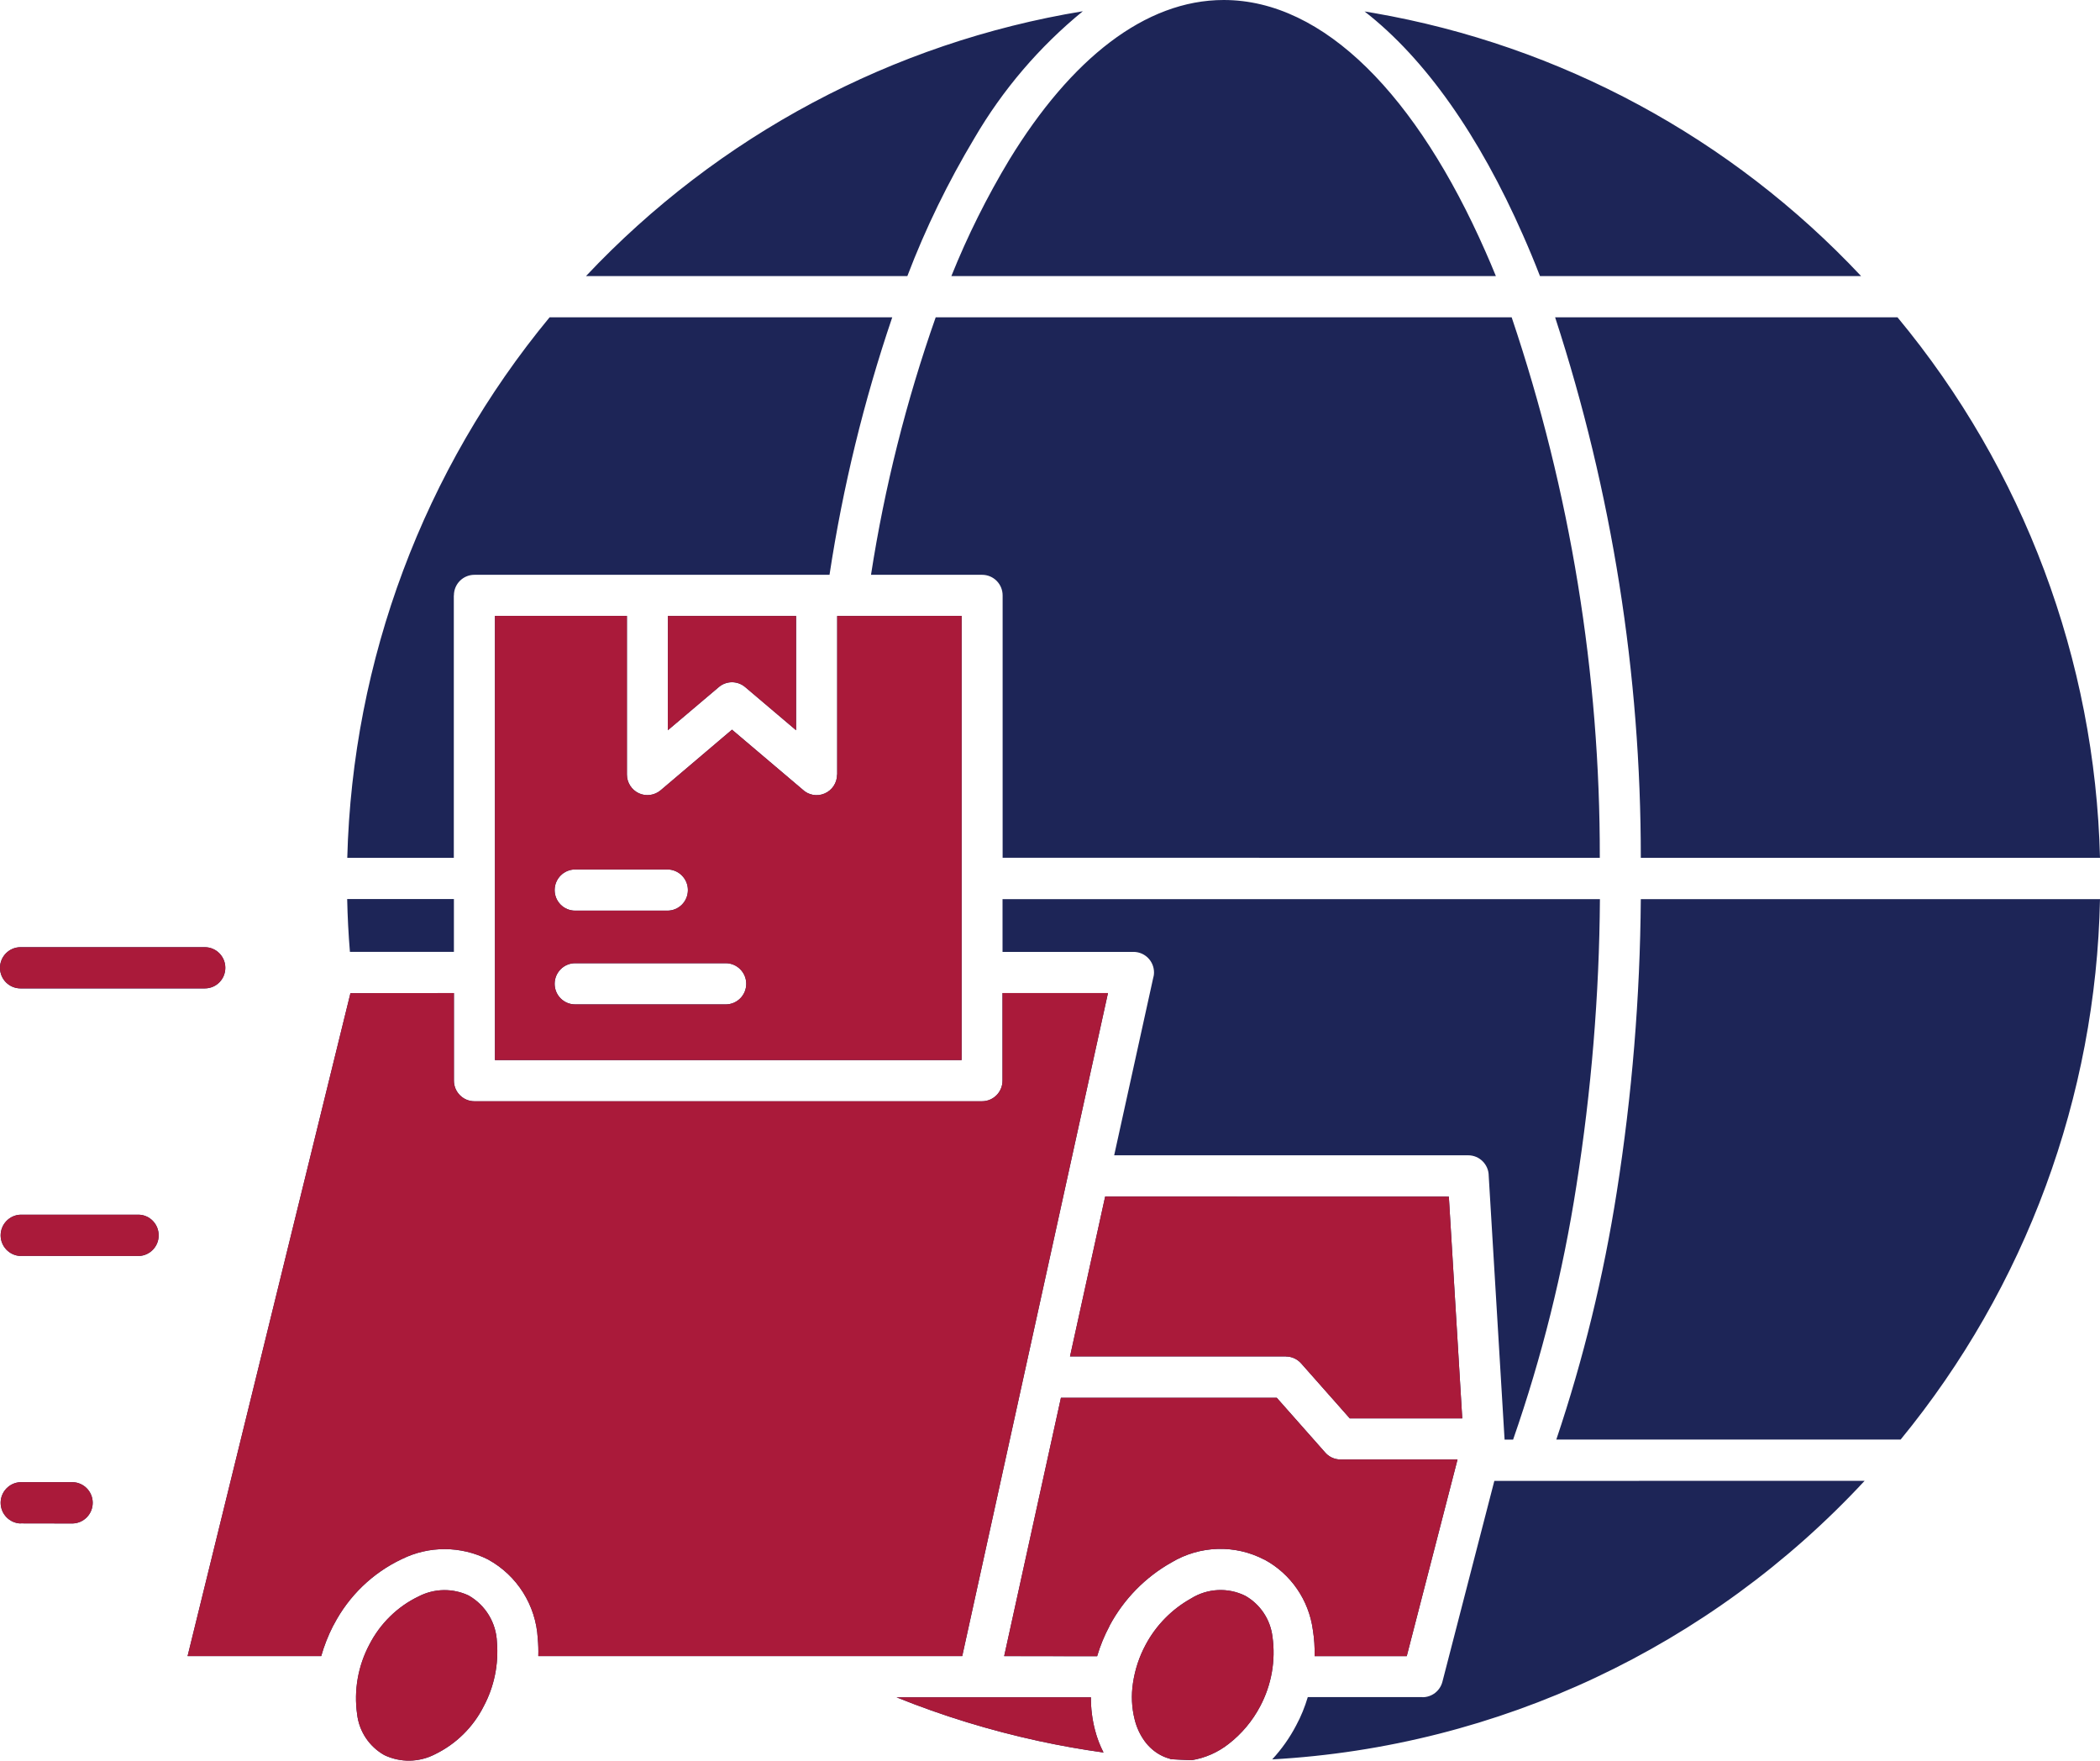
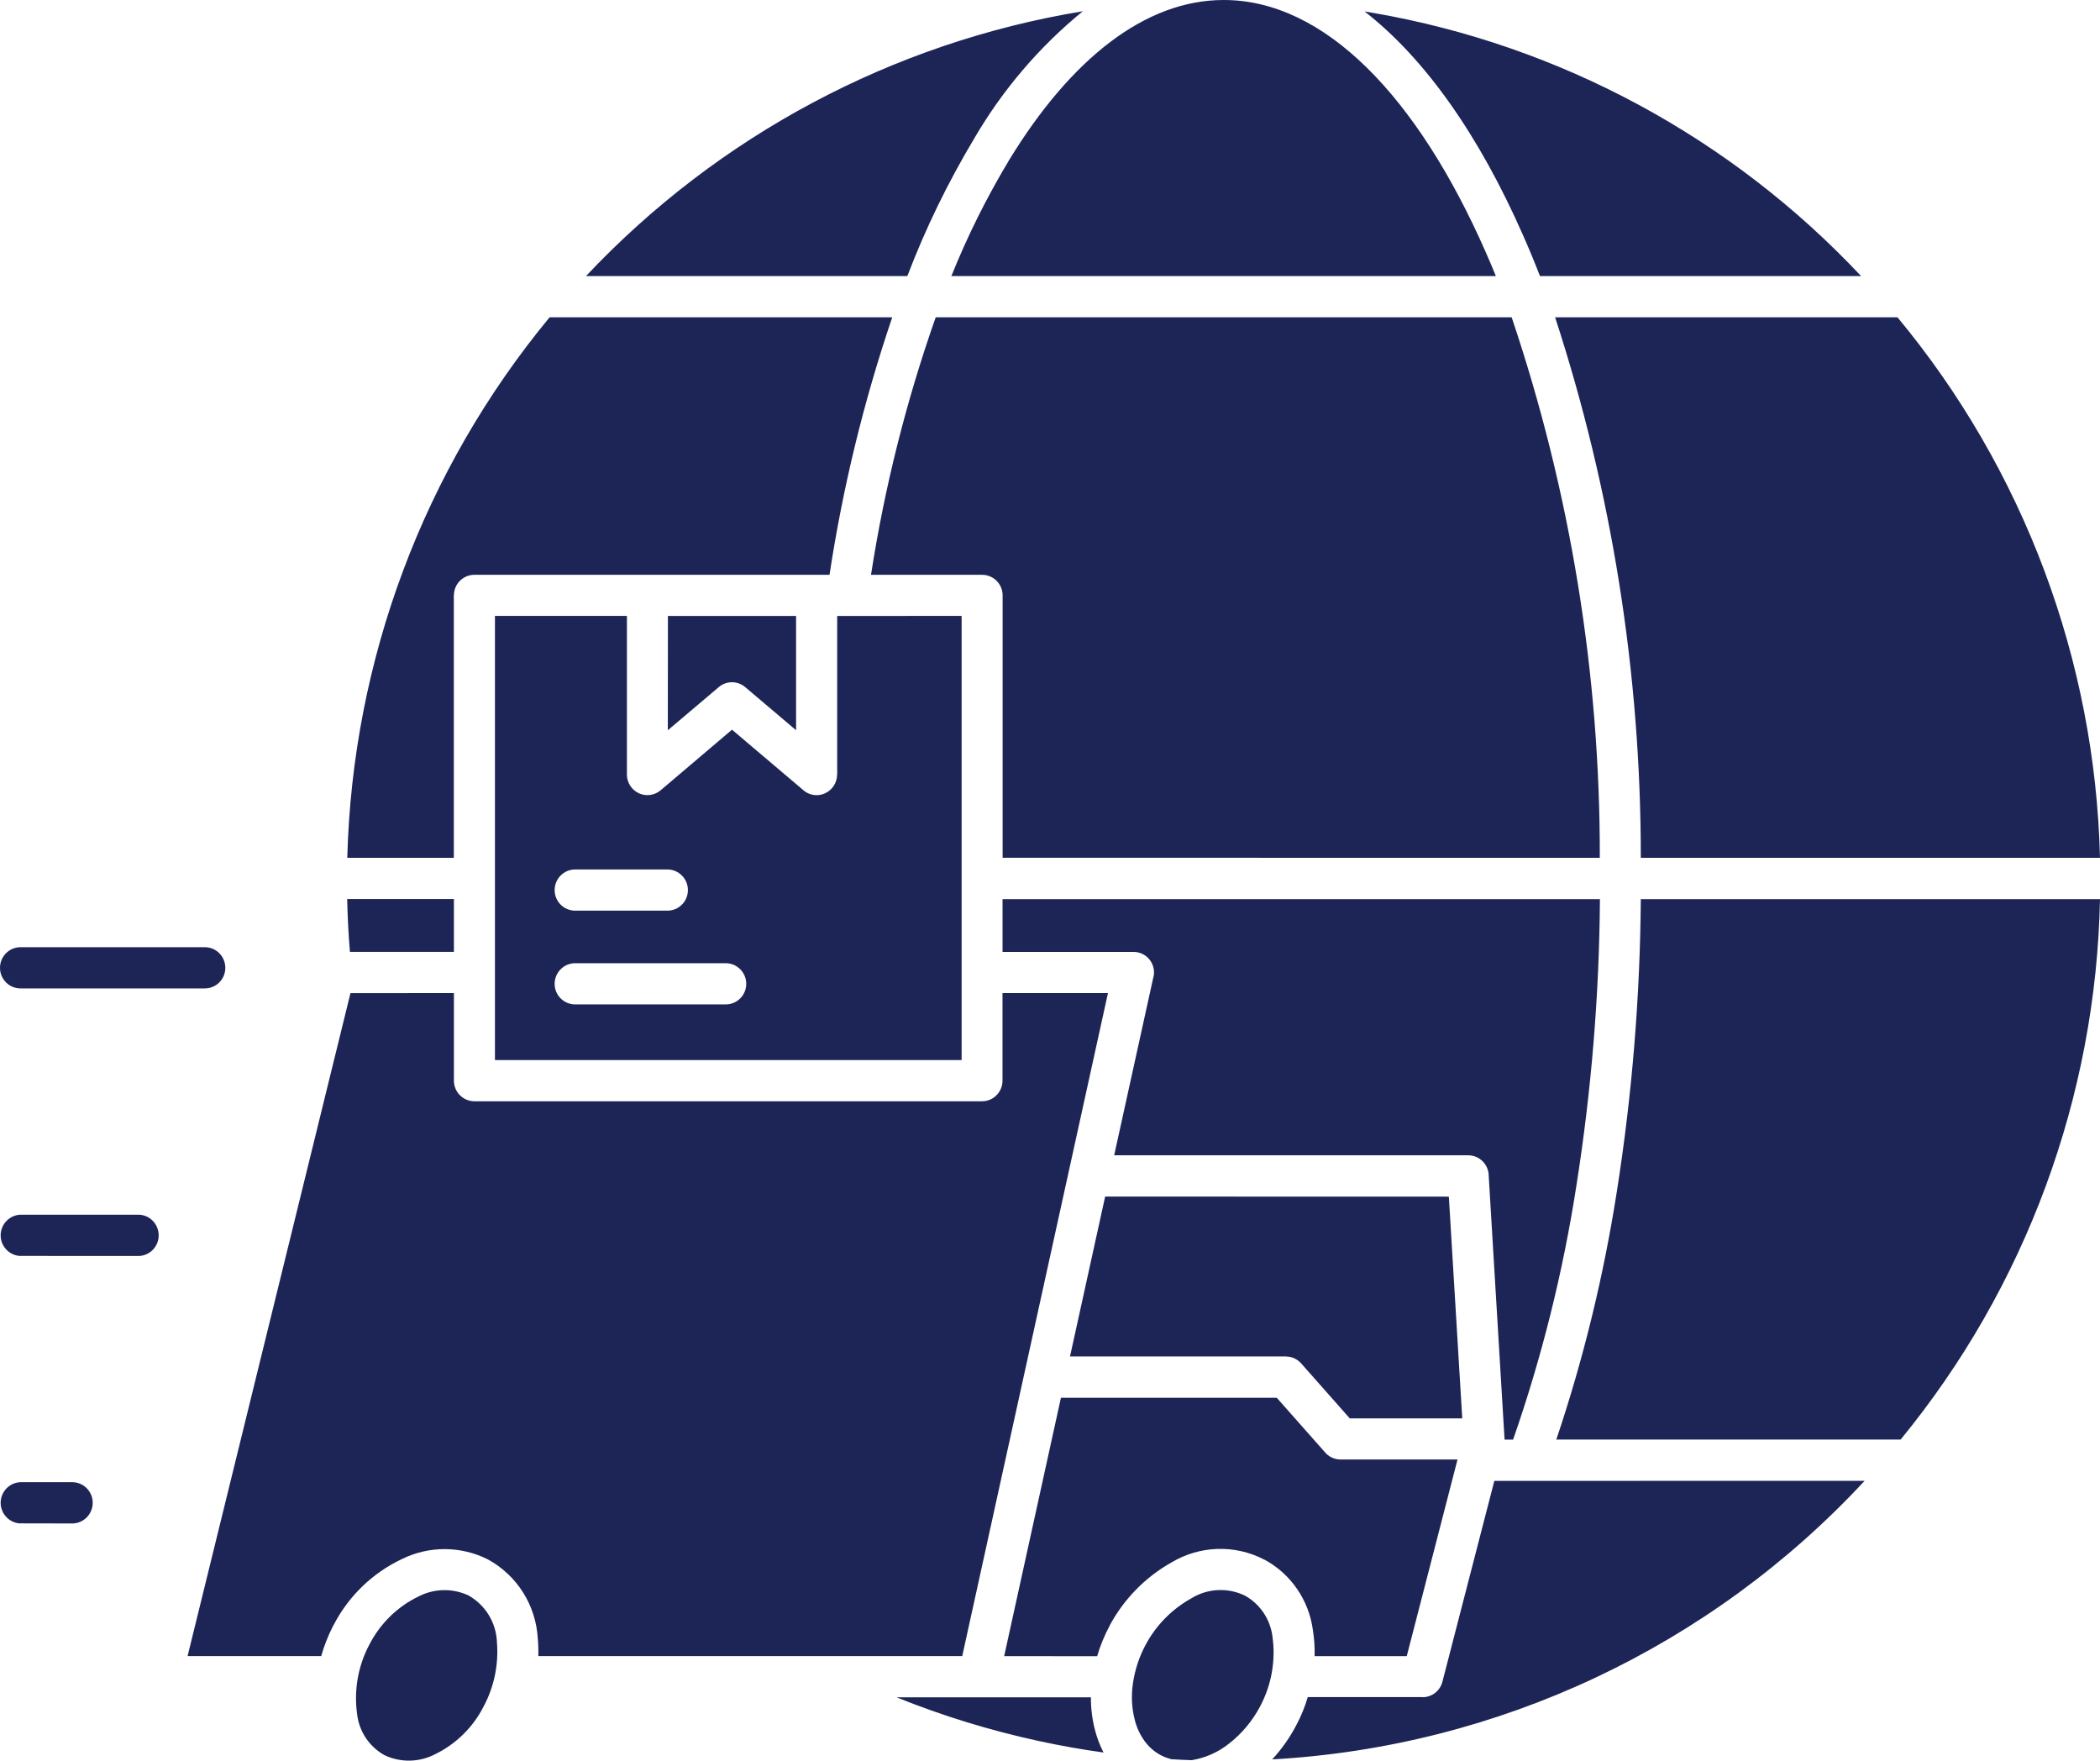
<svg xmlns="http://www.w3.org/2000/svg" width="68" height="57" viewBox="0 0 68 57" fill="none">
  <path fill-rule="evenodd" clip-rule="evenodd" d="M48.438 8.938C48.329 8.668 48.217 8.408 48.101 8.144C45.885 3.112 42.883 0 39.625 0C37.075 0 34.675 1.915 32.686 5.166C31.96 6.372 31.331 7.631 30.806 8.938L48.438 8.938ZM37.902 56.952C38.129 56.967 38.356 56.976 38.586 56.985C39.023 56.914 39.434 56.733 39.782 56.46C40.207 56.131 40.555 55.716 40.806 55.239C41.172 54.549 41.313 53.76 41.204 52.987C41.136 52.43 40.809 51.938 40.322 51.662C39.761 51.386 39.097 51.419 38.566 51.751C37.946 52.098 37.435 52.616 37.099 53.245C36.889 53.633 36.751 54.054 36.686 54.492C36.627 54.884 36.644 55.284 36.742 55.669C36.804 55.924 36.916 56.164 37.069 56.374C37.205 56.558 37.379 56.712 37.58 56.819C37.639 56.852 37.701 56.878 37.766 56.902C37.816 56.92 37.863 56.934 37.905 56.946L37.902 56.952ZM68 29.109H53.131C53.107 32.286 52.847 35.454 52.352 38.593C51.926 41.313 51.274 43.995 50.395 46.604H61.545C65.594 41.666 67.87 35.505 68 29.109ZM61.442 10.272H50.356C52.198 15.921 53.134 21.827 53.131 27.772H68C67.841 21.362 65.53 15.197 61.442 10.272ZM44.182 0.37C44.282 0.385 44.383 0.403 44.483 0.421H44.486C50.525 1.47 56.061 4.46 60.264 8.938H49.866C49.689 8.482 49.506 8.04 49.314 7.608C47.901 4.398 46.154 1.9 44.185 0.37L44.182 0.37ZM18.975 8.938C23.257 4.389 28.909 1.375 35.063 0.364C33.658 1.511 32.468 2.904 31.553 4.472C30.701 5.894 29.971 7.388 29.381 8.938L18.975 8.938ZM15.188 51.66C14.669 51.411 14.063 51.419 13.55 51.686C12.865 52.015 12.307 52.566 11.959 53.245C11.593 53.936 11.454 54.724 11.564 55.498C11.629 56.055 11.956 56.544 12.443 56.819C12.963 57.068 13.568 57.059 14.081 56.796C14.766 56.464 15.324 55.915 15.666 55.234C16.003 54.6 16.15 53.879 16.091 53.162C16.068 52.54 15.725 51.971 15.185 51.66L15.188 51.66ZM42.346 54.943H46.065L46.062 54.946C46.366 54.946 46.629 54.742 46.706 54.448L48.388 47.943L60.379 47.94C55.385 53.322 48.512 56.553 41.195 56.959C41.502 56.627 41.762 56.259 41.971 55.859C42.128 55.569 42.252 55.261 42.346 54.947L42.346 54.943ZM0.664 31.999C0.298 31.999 0 31.702 0 31.332C0 30.965 0.298 30.665 0.664 30.665H6.632C7.001 30.665 7.296 30.965 7.296 31.332C7.296 31.702 7.001 31.999 6.632 31.999H0.664ZM0.664 40.659V40.661C0.307 40.65 0.021 40.353 0.021 39.995C0.021 39.633 0.307 39.337 0.664 39.325H4.498C4.855 39.337 5.138 39.633 5.138 39.995C5.138 40.353 4.855 40.65 4.498 40.661L0.664 40.659ZM0.664 49.318V49.321C0.307 49.309 0.021 49.013 0.021 48.651C0.021 48.293 0.307 47.996 0.664 47.985H2.358C2.718 47.996 3.002 48.293 3.002 48.651C3.002 49.013 2.718 49.309 2.358 49.321L0.664 49.318ZM34.647 43.913H41.641V43.916C41.83 43.916 42.01 43.999 42.137 44.144L43.707 45.919H47.349L46.915 38.741L35.786 38.738L34.647 43.919L34.647 43.913ZM32.516 53.616L34.354 45.252H41.343L42.893 47.004C43.02 47.161 43.209 47.25 43.409 47.25H47.196L45.552 53.616H42.568C42.577 53.331 42.556 53.047 42.512 52.768C42.382 51.802 41.801 50.955 40.945 50.492H40.939C39.992 49.997 38.855 50.033 37.937 50.581C37.087 51.058 36.391 51.77 35.93 52.629V52.635C35.762 52.949 35.626 53.278 35.526 53.619L32.516 53.616ZM29.03 54.949C30.52 55.551 32.061 56.022 33.631 56.363C34.328 56.514 35.027 56.639 35.733 56.736C35.614 56.505 35.523 56.265 35.458 56.013C35.367 55.666 35.322 55.308 35.325 54.949L29.03 54.949ZM14.698 32.15V34.986C14.698 35.353 14.996 35.653 15.362 35.653H31.798C32.167 35.653 32.462 35.353 32.462 34.986V32.15H35.877L31.158 53.615H17.431C17.437 53.423 17.431 53.23 17.413 53.038C17.351 51.968 16.746 51.007 15.811 50.492L15.796 50.483C14.919 50.044 13.889 50.041 13.013 50.474C12.065 50.922 11.292 51.668 10.808 52.599L10.778 52.652C10.622 52.961 10.495 53.283 10.401 53.615H6.074L11.348 32.153L14.698 32.15ZM14.698 29.106H11.242C11.254 29.675 11.283 30.244 11.331 30.816H14.698L14.698 29.106ZM26.864 18.606H26.861C27.292 15.772 27.971 12.983 28.892 10.272H17.797C13.721 15.204 11.413 21.365 11.245 27.772H14.695V19.276H14.698C14.698 18.905 14.996 18.609 15.362 18.609H26.861L26.864 18.606ZM32.466 27.769V19.273V19.276C32.466 18.905 32.167 18.609 31.802 18.609H28.204C28.644 15.769 29.346 12.981 30.299 10.272H48.949C50.85 15.909 51.815 21.822 51.803 27.772L32.466 27.769ZM18.624 29.482C18.258 29.482 17.96 29.186 17.96 28.815C17.96 28.448 18.258 28.148 18.624 28.148H21.611C21.977 28.148 22.275 28.448 22.275 28.815C22.275 29.186 21.977 29.482 21.611 29.482H18.624ZM18.624 32.517H23.5C23.866 32.517 24.164 32.221 24.164 31.85C24.164 31.483 23.866 31.183 23.5 31.183H18.624C18.258 31.183 17.96 31.483 17.96 31.85C17.96 32.221 18.258 32.517 18.624 32.517ZM21.628 19.942H25.778V23.641L24.131 22.245C23.88 22.032 23.514 22.035 23.267 22.251L21.625 23.641L21.628 19.939L21.628 19.942ZM27.109 19.942V25.075H27.106C27.106 25.342 26.947 25.585 26.702 25.689C26.457 25.796 26.174 25.742 25.982 25.555L23.703 23.623L21.392 25.585C21.195 25.751 20.917 25.79 20.684 25.68C20.451 25.57 20.3 25.336 20.3 25.075V19.939H16.027V34.319H31.138V19.939L27.109 19.942ZM48.997 46.607H48.719V46.583C48.719 46.556 48.716 46.527 48.713 46.497L48.206 38.069C48.206 37.701 47.908 37.402 47.542 37.402H36.078L37.336 31.685C37.356 31.62 37.368 31.552 37.368 31.483C37.368 31.113 37.07 30.817 36.704 30.817H32.463V29.11H51.807C51.786 32.215 51.529 35.318 51.045 38.388C50.611 41.183 49.927 43.933 48.997 46.603L48.997 46.607Z" fill="#1D2557" />
-   <path fill-rule="evenodd" clip-rule="evenodd" d="M37.902 56.952C38.129 56.967 38.356 56.976 38.586 56.985C39.023 56.913 39.434 56.733 39.782 56.46C40.207 56.131 40.555 55.716 40.806 55.239C41.172 54.548 41.313 53.76 41.204 52.986C41.136 52.429 40.809 51.937 40.322 51.662C39.761 51.386 39.097 51.419 38.566 51.751C37.946 52.097 37.435 52.616 37.099 53.244C36.889 53.633 36.751 54.053 36.686 54.492C36.627 54.883 36.644 55.283 36.742 55.669C36.804 55.923 36.916 56.164 37.069 56.374C37.205 56.558 37.379 56.712 37.58 56.819C37.639 56.851 37.701 56.878 37.766 56.902C37.816 56.919 37.863 56.934 37.905 56.946L37.902 56.952ZM15.188 51.659C14.669 51.41 14.063 51.419 13.55 51.686C12.865 52.015 12.307 52.566 11.959 53.245C11.593 53.935 11.454 54.724 11.564 55.497C11.629 56.054 11.956 56.544 12.443 56.819C12.963 57.068 13.568 57.059 14.081 56.795C14.766 56.464 15.324 55.915 15.666 55.233C16.003 54.599 16.15 53.879 16.091 53.162C16.068 52.539 15.725 51.971 15.185 51.659L15.188 51.659ZM0.664 31.998C0.298 31.998 0 31.702 0 31.332C0 30.964 0.298 30.665 0.664 30.665H6.632C7.001 30.665 7.296 30.964 7.296 31.332C7.296 31.702 7.001 31.998 6.632 31.998H0.664ZM0.664 40.658V40.661C0.307 40.649 0.021 40.353 0.021 39.994C0.021 39.633 0.307 39.337 0.664 39.325H4.498C4.855 39.337 5.138 39.633 5.138 39.994C5.138 40.353 4.855 40.649 4.498 40.661L0.664 40.658ZM0.664 49.318V49.321C0.307 49.309 0.021 49.013 0.021 48.651C0.021 48.293 0.307 47.996 0.664 47.984H2.358C2.718 47.996 3.002 48.293 3.002 48.651C3.002 49.013 2.718 49.309 2.358 49.321L0.664 49.318ZM34.647 43.912H41.641V43.915C41.83 43.915 42.01 43.998 42.137 44.144L43.707 45.919H47.349L46.915 38.741L35.786 38.738L34.647 43.918L34.647 43.912ZM32.516 53.615L34.354 45.252H41.343L42.893 47.004C43.02 47.161 43.208 47.25 43.409 47.25H47.196L45.552 53.616H42.568C42.577 53.331 42.556 53.047 42.512 52.768C42.382 51.802 41.801 50.954 40.945 50.492H40.939C39.992 49.997 38.855 50.032 37.937 50.581C37.087 51.058 36.391 51.769 35.93 52.629V52.635C35.762 52.949 35.626 53.278 35.526 53.619L32.516 53.615ZM29.03 54.949C30.52 55.551 32.061 56.022 33.631 56.363C34.328 56.514 35.027 56.638 35.733 56.736C35.614 56.505 35.523 56.265 35.458 56.013C35.367 55.666 35.322 55.308 35.325 54.949L29.03 54.949ZM14.698 32.149V34.986C14.698 35.353 14.996 35.652 15.362 35.652H31.798C32.167 35.652 32.462 35.353 32.462 34.986V32.149H35.877L31.158 53.615H17.431C17.437 53.422 17.431 53.23 17.413 53.037C17.351 51.967 16.746 51.007 15.811 50.491L15.796 50.483C14.919 50.044 13.889 50.041 13.013 50.474C12.065 50.921 11.292 51.668 10.808 52.599L10.778 52.652C10.622 52.96 10.495 53.283 10.401 53.615H6.074L11.348 32.152L14.698 32.149ZM18.624 29.482C18.258 29.482 17.96 29.186 17.96 28.815C17.96 28.448 18.258 28.148 18.624 28.148H21.611C21.977 28.148 22.275 28.448 22.275 28.815C22.275 29.186 21.977 29.482 21.611 29.482H18.624ZM18.624 32.517H23.5C23.866 32.517 24.164 32.22 24.164 31.85C24.164 31.482 23.866 31.183 23.5 31.183H18.624C18.258 31.183 17.96 31.482 17.96 31.85C17.96 32.22 18.258 32.517 18.624 32.517ZM21.628 19.942H25.778V23.641L24.131 22.245C23.88 22.031 23.514 22.034 23.267 22.251L21.625 23.641L21.628 19.939L21.628 19.942ZM27.109 19.942V25.075H27.106C27.106 25.342 26.947 25.585 26.702 25.689C26.457 25.795 26.174 25.742 25.982 25.555L23.703 23.623L21.392 25.585C21.195 25.751 20.917 25.789 20.684 25.68C20.451 25.57 20.3 25.336 20.3 25.075V19.939H16.027V34.319H31.138V19.939L27.109 19.942Z" fill="#AA1A3A" />
</svg>